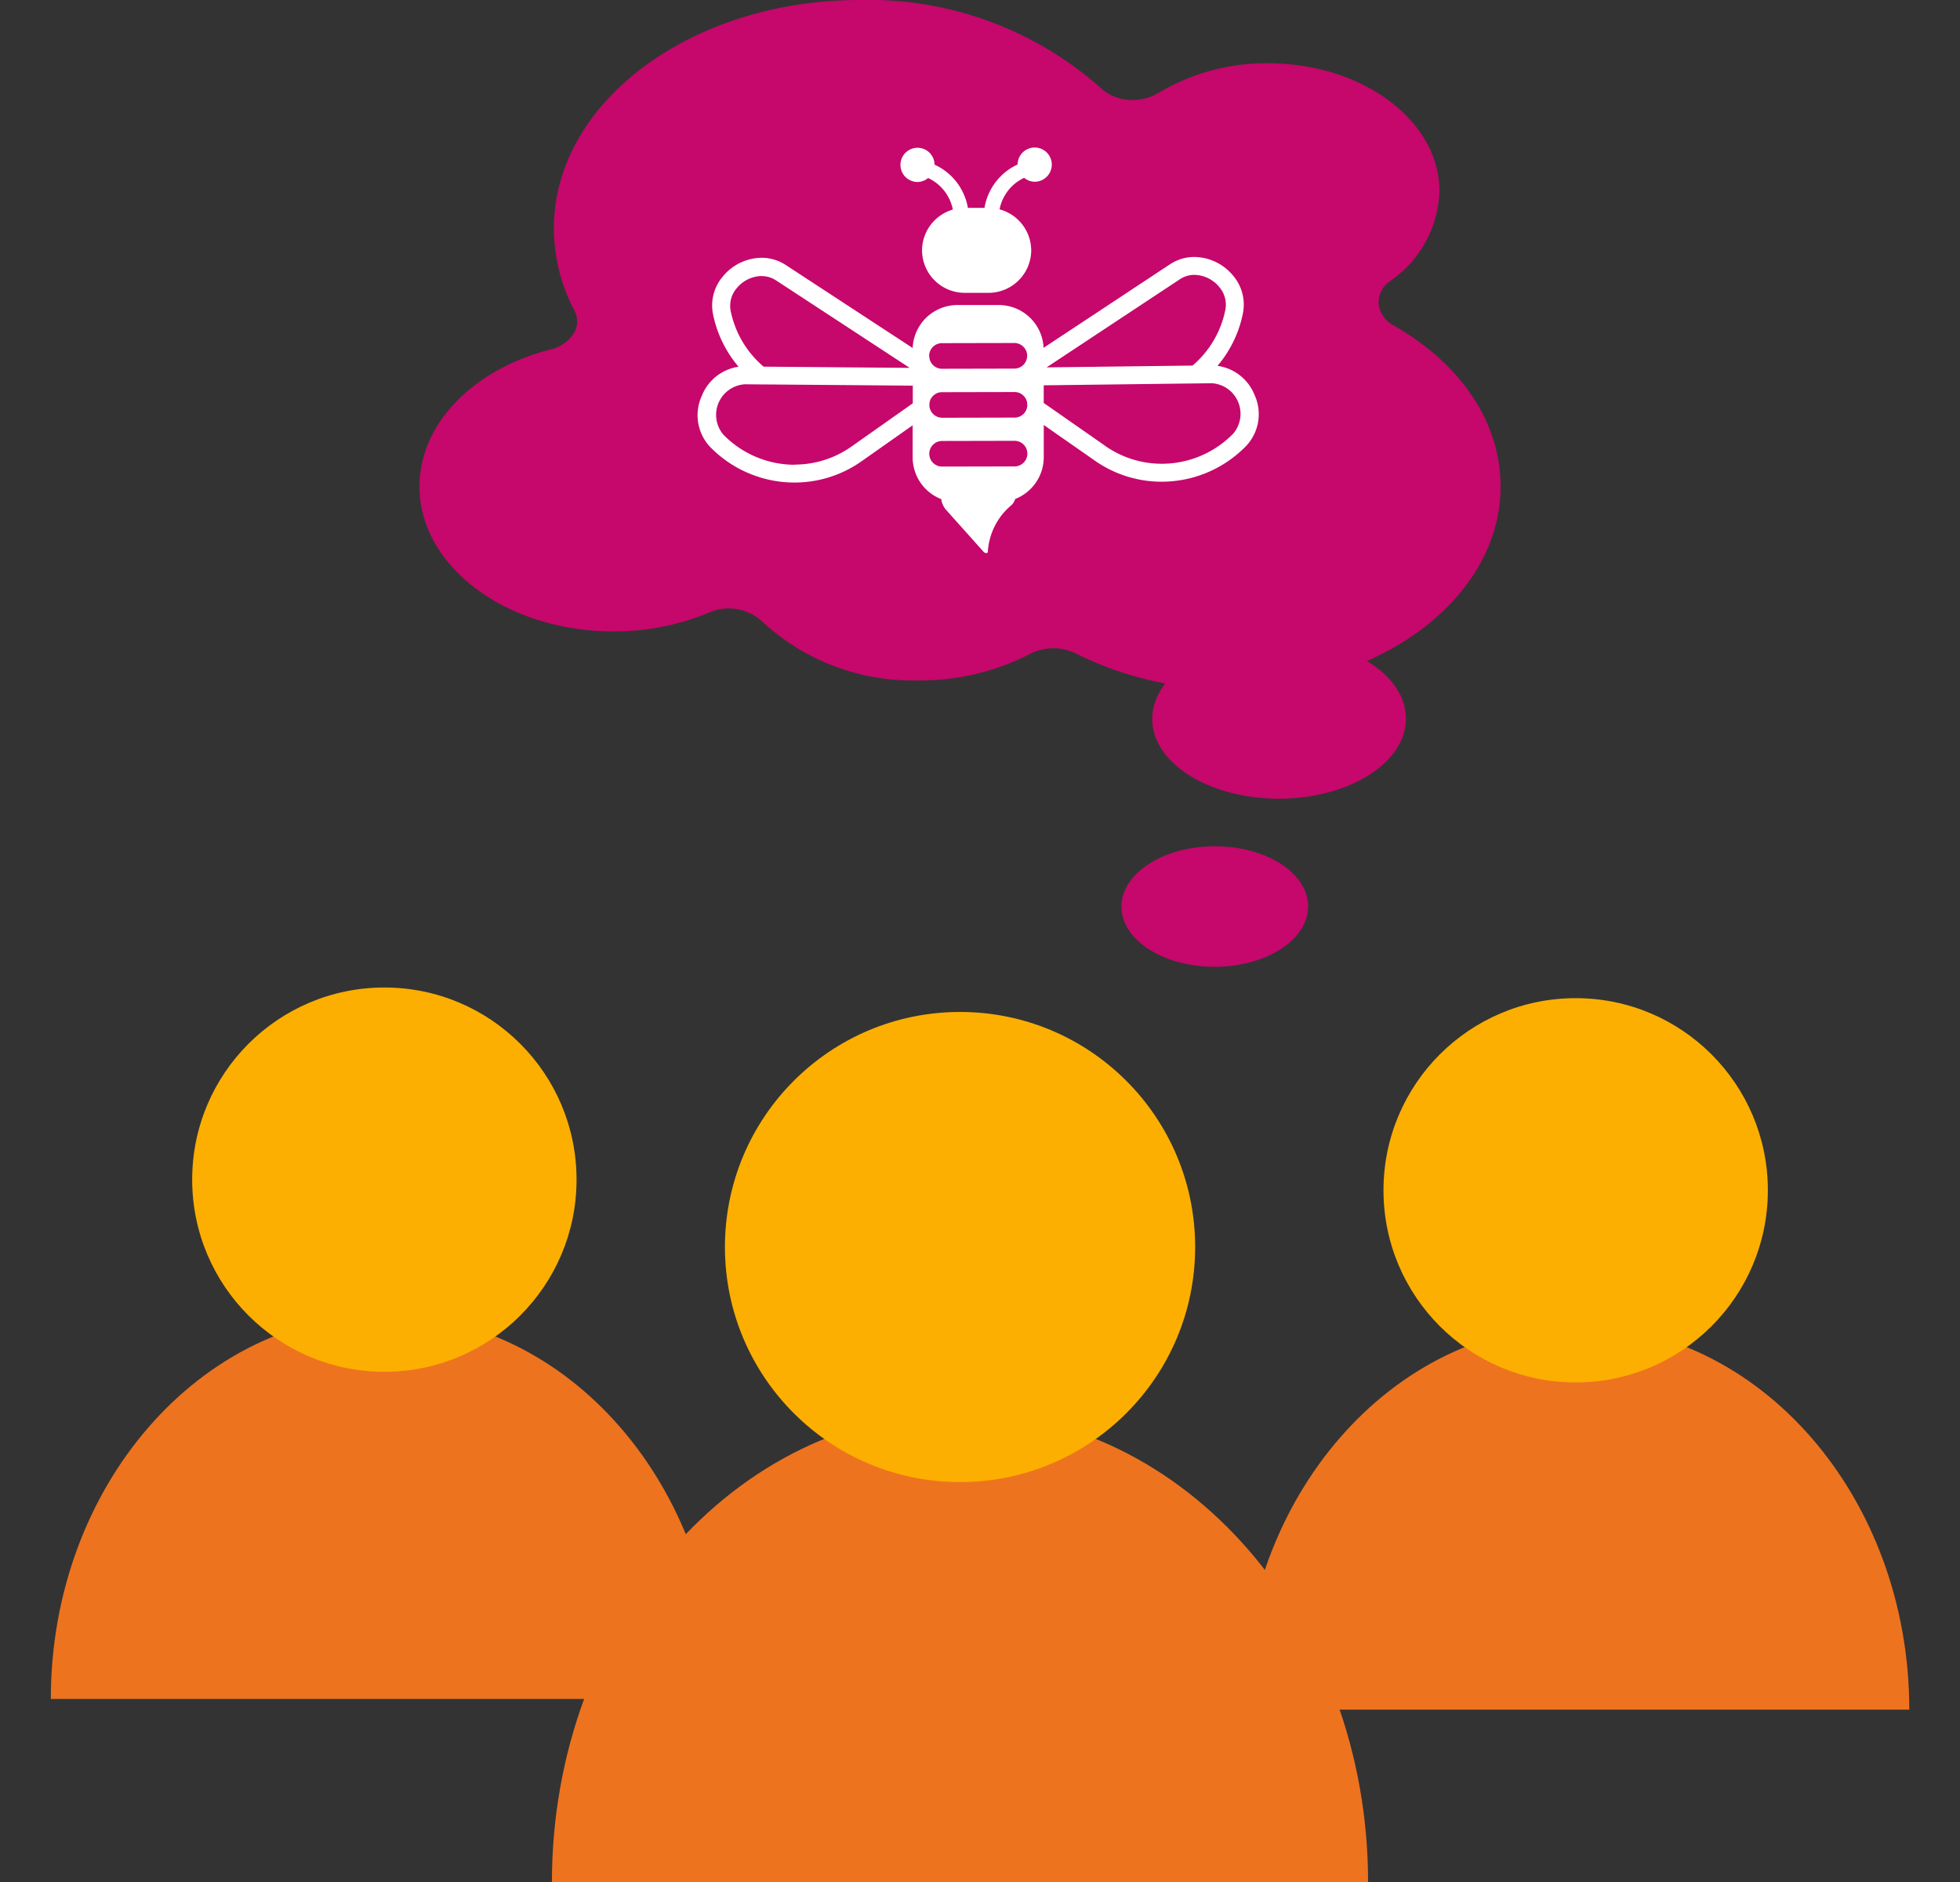
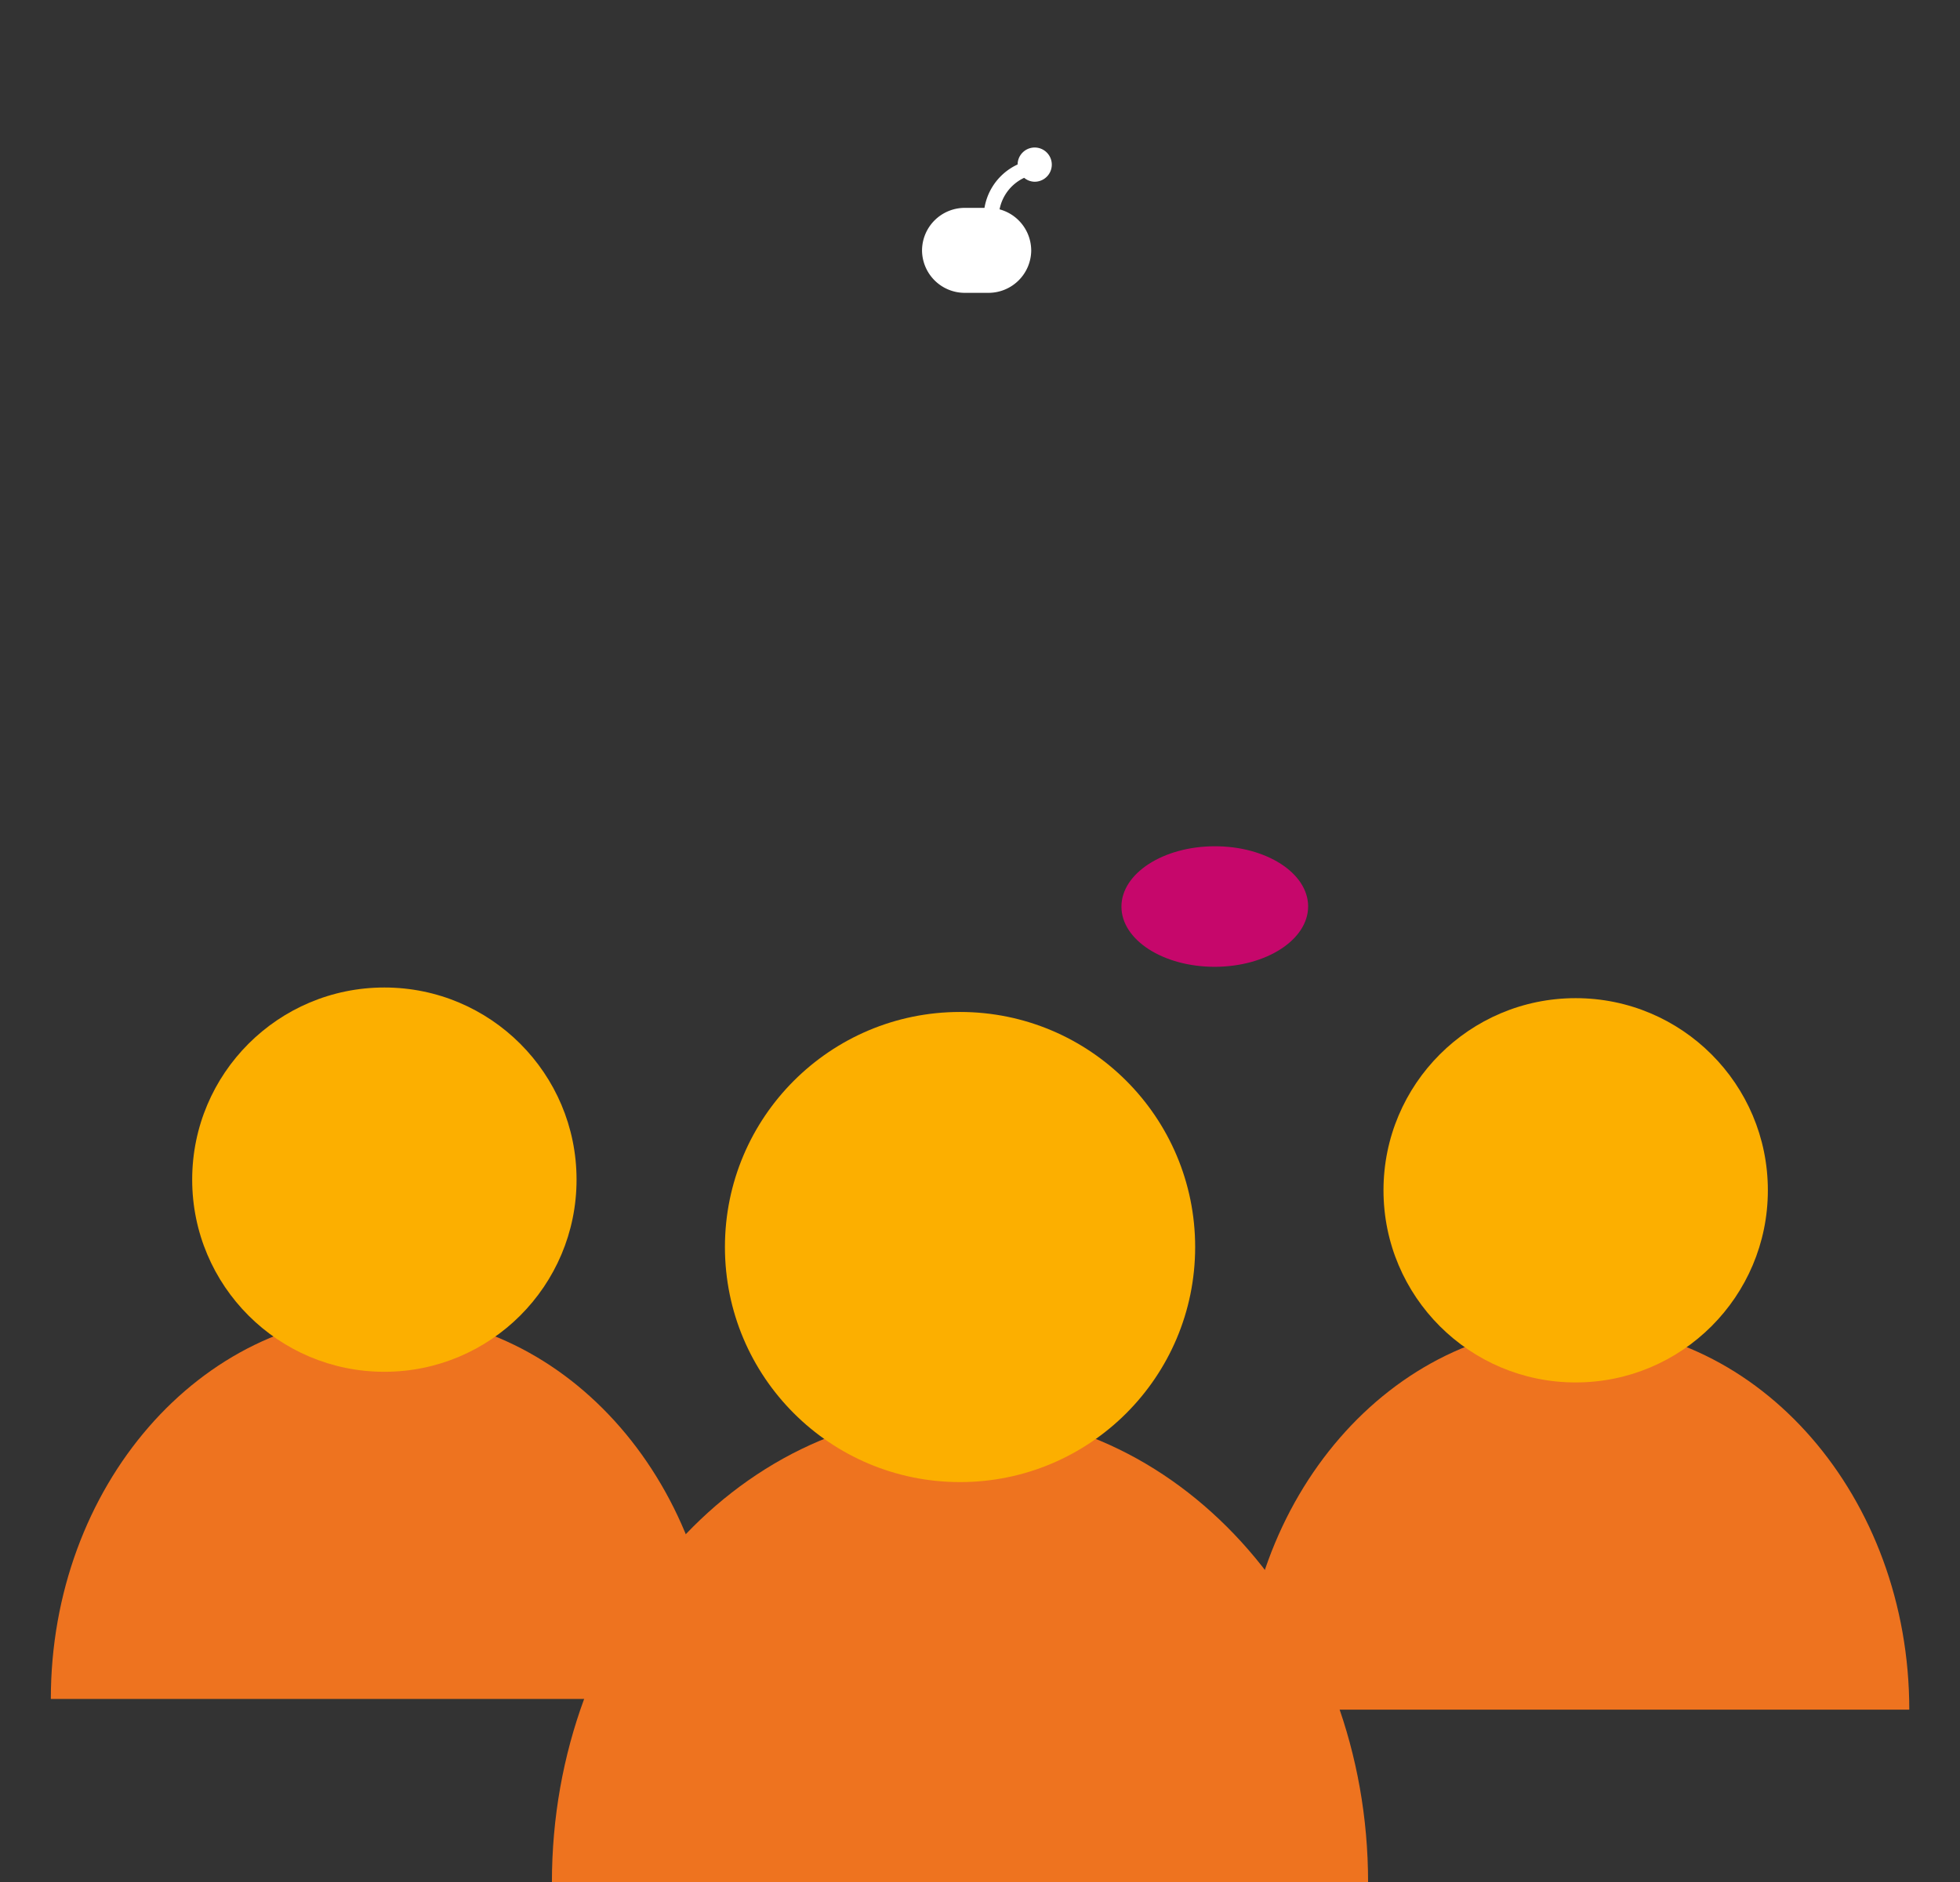
<svg xmlns="http://www.w3.org/2000/svg" width="89.574" height="86.043" viewBox="0 0 89.574 86.043">
  <rect x="0" y="0" width="89.574" height="86.043" fill="#333333" stroke="none" />
  <g id="Icon:_Bee" data-name="Icon: Bee" transform="translate(-345.909 -53.562)">
-     <path id="Path_140" data-name="Path 140" d="M411.264,84.318a15.4,15.4,0,0,1-7.008-1.623,2.343,2.343,0,0,0-2.089.012,10.976,10.976,0,0,1-5.122,1.218,10.131,10.131,0,0,1-7.168-2.727,2.241,2.241,0,0,0-2.378-.381,11.279,11.279,0,0,1-4.382.866c-4.889,0-8.866-2.971-8.866-6.623,0-2.825,2.4-5.341,5.975-6.261a1.737,1.737,0,0,0,1.06-.714,1.053,1.053,0,0,0,.047-1.065,8.123,8.123,0,0,1-.939-3.761c0-5.755,6.269-10.438,13.974-10.438a15.957,15.957,0,0,1,11.039,4.041,2.037,2.037,0,0,0,1.245.519,2.269,2.269,0,0,0,1.365-.309,9.575,9.575,0,0,1,5.018-1.359c4.318,0,7.831,2.624,7.831,5.849a5.182,5.182,0,0,1-2.259,4.109,1.193,1.193,0,0,0-.522,1.051,1.315,1.315,0,0,0,.71.988c3.091,1.77,4.864,4.449,4.864,7.351C423.66,80.165,418.1,84.318,411.264,84.318Z" transform="translate(-9.172 0.741)" fill="#c6076b" />
    <g id="Group_37" data-name="Group 37" transform="translate(377.803 60.305)">
      <path id="Path_141" data-name="Path 141" d="M405.12,66.276c0-.005,0-.009,0-.014h0a1.954,1.954,0,0,0-1.957-1.923l-1.084,0a1.953,1.953,0,0,0-1.948,1.932h0V66.3h0a1.953,1.953,0,0,0,1.956,1.923l1.085,0a1.954,1.954,0,0,0,1.949-1.932h0v-.014" transform="translate(-389.887 -61.58)" fill="#fff" />
-       <path id="Path_142" data-name="Path 142" d="M404.834,73.822l-3.312.007a.586.586,0,0,1-.586-.584.422.422,0,0,1,.006-.064c0-.013,0-.027,0-.039a.584.584,0,0,1,.353-.439.592.592,0,0,1,.22-.043h.21l2.892-.006h.211a.58.58,0,0,1,.22.042.587.587,0,0,1,.356.438c0,.012,0,.026,0,.039s.006.042.007.064a.584.584,0,0,1-.1.332.589.589,0,0,1-.482.254m0,2.231-3.312.007a.585.585,0,0,1,0-1.17l3.312-.007a.585.585,0,1,1,0,1.17m-11.562-8.7a1.187,1.187,0,0,1,.659.195l6.111,4-6.676-.055a4.516,4.516,0,0,1-1.505-2.547,1.233,1.233,0,0,1,.274-1.037,1.517,1.517,0,0,1,1.137-.56m1.507,8.628A4.559,4.559,0,0,1,391.52,74.6a1.4,1.4,0,0,1,.984-2.3l.579.005.743.005.987.008,5.365.044v.809l-.1.068-2.7,1.906a4.512,4.512,0,0,1-2.6.826m6.147-4.965a.586.586,0,0,1,.586-.586l3.306-.007a.587.587,0,0,1,.589.584.628.628,0,0,1-.021.148.583.583,0,0,1-.563.438H404.8l-3.261.007h-.025a.582.582,0,0,1-.564-.436A.636.636,0,0,1,400.931,71.014Zm13.26-3.151a1.233,1.233,0,0,1,.279,1.036,4.51,4.51,0,0,1-1.5,2.553l-6.671.083,6.093-4.029a1.183,1.183,0,0,1,.658-.2,1.515,1.515,0,0,1,1.14.554m-5.208,7.265-2.714-1.894-.1-.067v-.809l5.355-.067,1-.012.744-.009.591-.007a1.4,1.4,0,0,1,.98,2.293,4.562,4.562,0,0,1-3.257,1.388,4.5,4.5,0,0,1-2.6-.815m5.136-3.668a5.319,5.319,0,0,0,1.156-2.4,2.045,2.045,0,0,0-.45-1.717,2.33,2.33,0,0,0-1.774-.853,2.012,2.012,0,0,0-1.109.334l-5.778,3.819a2.05,2.05,0,0,0-2.051-1.956l-1.89,0a2.048,2.048,0,0,0-2.042,1.964l-5.8-3.794a2.014,2.014,0,0,0-1.111-.33,2.328,2.328,0,0,0-1.77.861,2.044,2.044,0,0,0-.443,1.719,5.317,5.317,0,0,0,1.167,2.4,2.14,2.14,0,0,0-1.682,1.337,2.117,2.117,0,0,0,.387,2.334,5.387,5.387,0,0,0,3.854,1.623,5.313,5.313,0,0,0,3.066-.975l2.331-1.641,0,1.468a2.049,2.049,0,0,0,1.309,1.907.9.9,0,0,0,.228.5l1.706,1.908a.179.179,0,0,0,.133.059.069.069,0,0,0,.062-.084,3,3,0,0,1,1.081-2.112.652.652,0,0,0,.167-.279,2.051,2.051,0,0,0,1.306-1.913l0-1.469,2.337,1.632a5.312,5.312,0,0,0,3.07.961,5.382,5.382,0,0,0,3.846-1.638,2.116,2.116,0,0,0,.377-2.336A2.139,2.139,0,0,0,414.118,71.459Z" transform="translate(-390.357 -61.477)" fill="#fff" />
      <path id="Path_143" data-name="Path 143" d="M405.147,61.707a.781.781,0,0,0-.778.775,2.67,2.67,0,0,0-1.547,2.567l.688-.028a2.016,2.016,0,0,1,1.158-1.929.762.762,0,0,0,.481.179.782.782,0,1,0,0-1.564" transform="translate(-389.757 -61.707)" fill="#fff" />
-       <path id="Path_144" data-name="Path 144" d="M399.968,61.718a.781.781,0,0,1,.781.771,2.669,2.669,0,0,1,1.558,2.561l-.688-.026a2.015,2.015,0,0,0-1.166-1.923.772.772,0,0,1-.481.181.782.782,0,0,1,0-1.564" transform="translate(-389.932 -61.706)" fill="#fff" />
    </g>
    <g id="Group_39" data-name="Group 39" transform="translate(368.294 99.819)">
      <g id="Group_38" data-name="Group 38">
-         <line id="Line_9" data-name="Line 9" x1="42.979" transform="translate(0 39.787)" fill="none" />
        <path id="Path_145" data-name="Path 145" d="M414.535,155.192h-37.3c0-11.868,8.349-21.489,18.648-21.489S414.535,143.324,414.535,155.192Z" transform="translate(-374.397 -115.405)" fill="#ee731f" />
        <circle id="Ellipse_29" data-name="Ellipse 29" cx="10.745" cy="10.745" r="10.745" transform="translate(10.745)" fill="#fcaf00" />
      </g>
    </g>
    <g id="Group_41" data-name="Group 41" transform="translate(345.909 98.701)">
      <g id="Group_40" data-name="Group 40">
        <line id="Line_10" data-name="Line 10" x1="35.131" transform="translate(0 32.522)" fill="none" />
        <path id="Path_146" data-name="Path 146" d="M379.28,145.731H348.794c0-9.7,6.825-17.565,15.243-17.565S379.28,136.03,379.28,145.731Z" transform="translate(-346.471 -113.21)" fill="#ee731f" />
        <circle id="Ellipse_30" data-name="Ellipse 30" cx="8.783" cy="8.783" r="8.783" transform="translate(8.783)" fill="#fcaf00" />
      </g>
    </g>
-     <ellipse id="Ellipse_31" data-name="Ellipse 31" cx="5.798" cy="3.654" rx="5.798" ry="3.654" transform="matrix(1, -0.002, 0.002, 1, 398.559, 82.775)" fill="#c6076b" />
    <ellipse id="Ellipse_32" data-name="Ellipse 32" cx="4.266" cy="2.755" rx="4.266" ry="2.755" transform="translate(397.154 92.254) rotate(-0.121)" fill="#c6076b" />
    <g id="Group_43" data-name="Group 43" transform="translate(400.353 99.188)">
      <g id="Group_42" data-name="Group 42">
        <line id="Line_11" data-name="Line 11" x1="35.131" transform="translate(0 32.522)" fill="none" />
        <path id="Path_147" data-name="Path 147" d="M446.9,146.336H416.41c0-9.7,6.825-17.566,15.244-17.566S446.9,136.635,446.9,146.336Z" transform="translate(-414.088 -113.814)" fill="#ee731f" />
        <circle id="Ellipse_33" data-name="Ellipse 33" cx="8.783" cy="8.783" r="8.783" transform="translate(8.783)" fill="#fcaf00" />
      </g>
    </g>
  </g>
</svg>